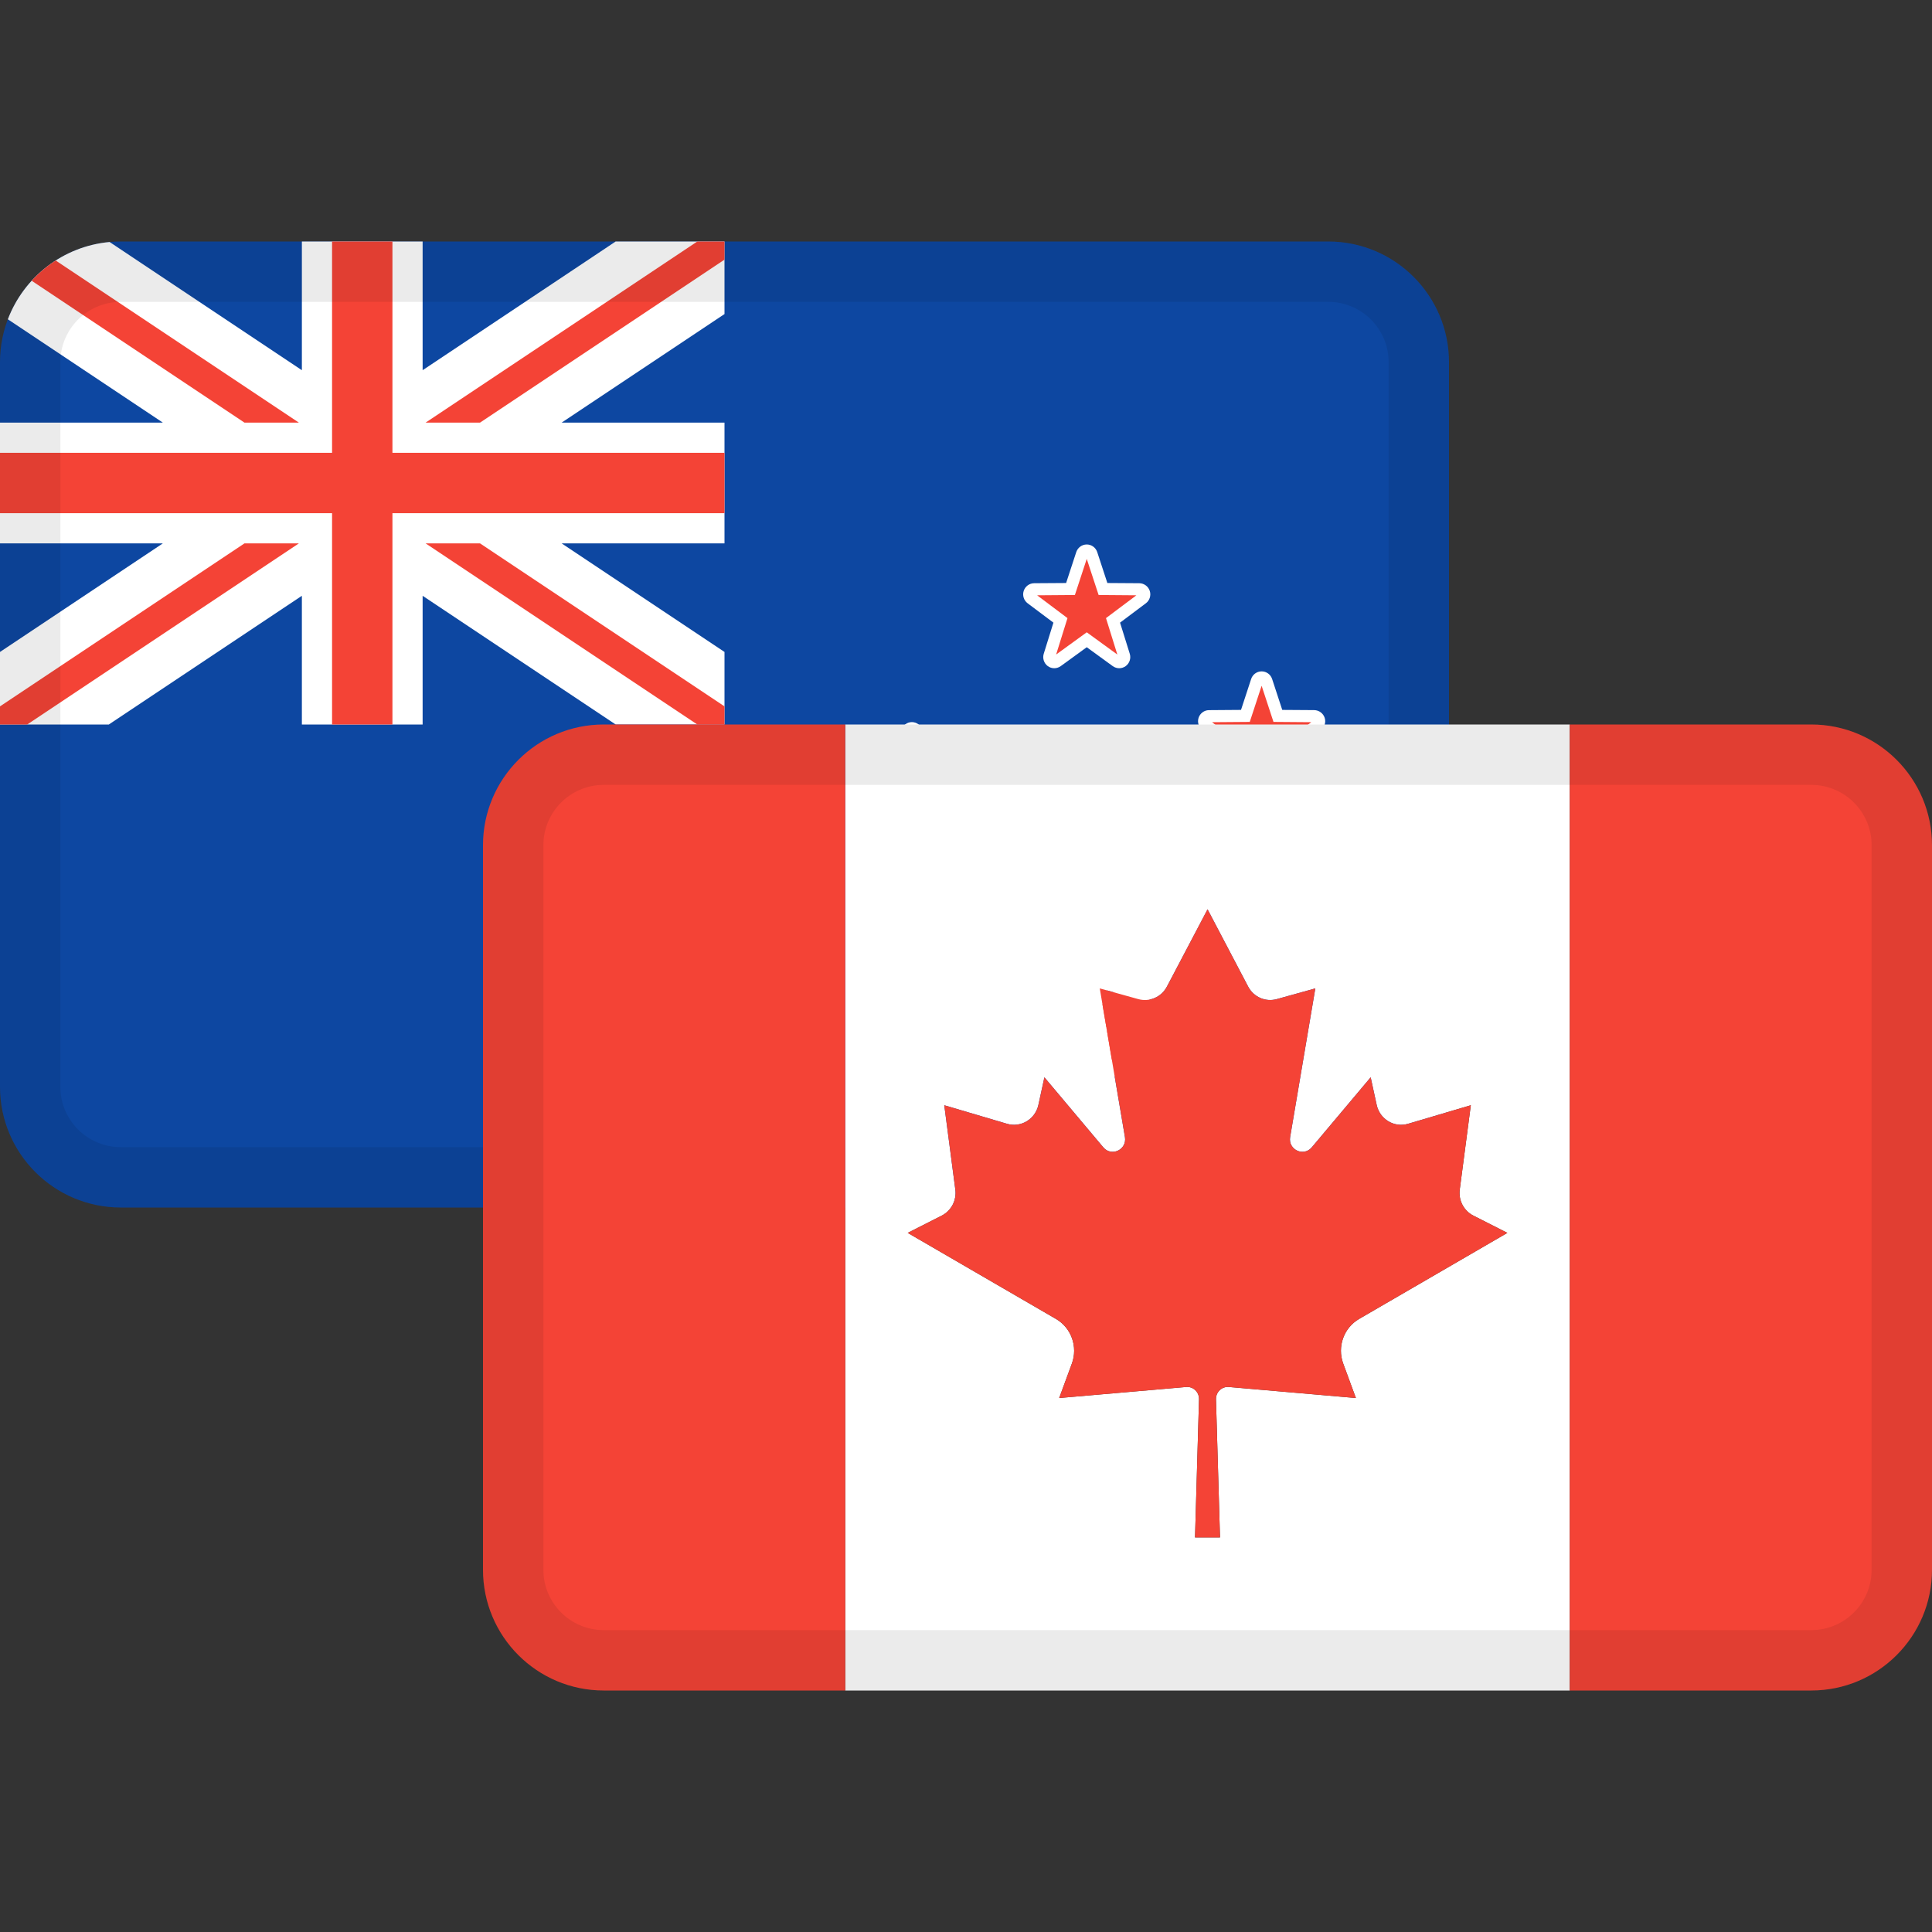
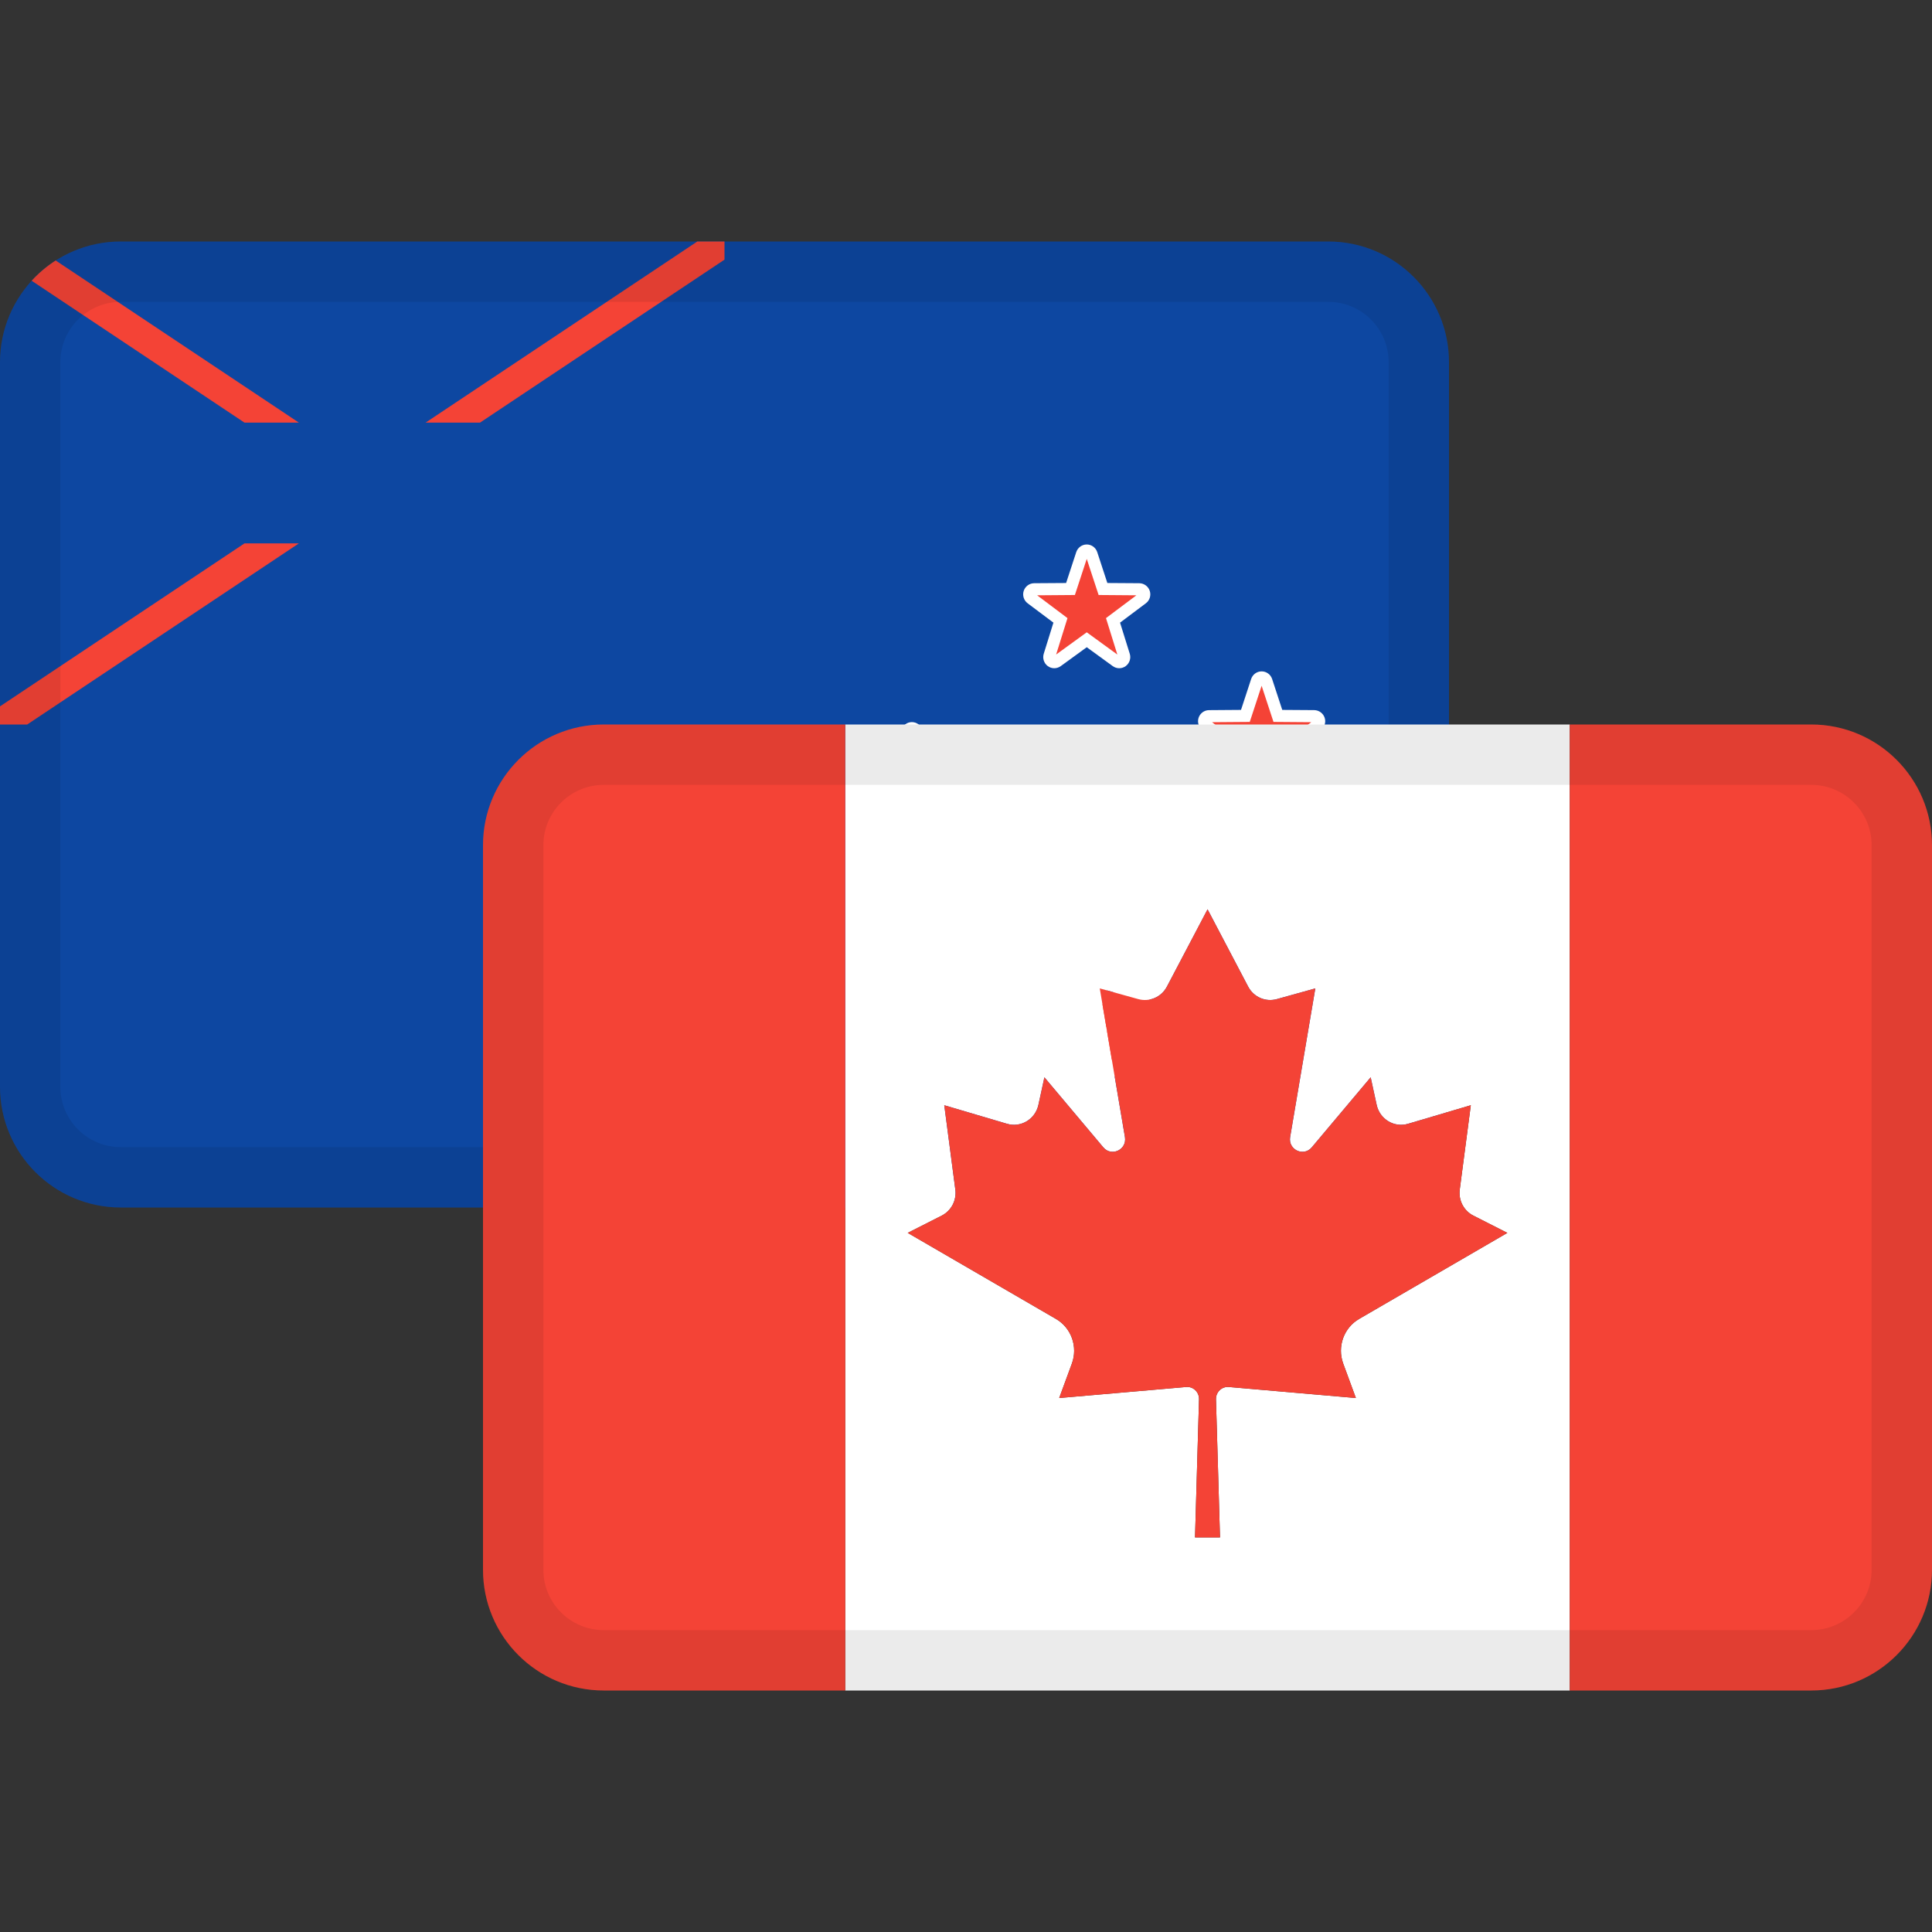
<svg xmlns="http://www.w3.org/2000/svg" width="72" height="72" viewBox="0 0 72 72" fill="none">
  <rect x="0" y="0" width="72" height="72" fill="#333333" stroke="none" />
  <path d="M0 13.5C0 11.015 2.015 9 4.5 9H49.5C51.985 9 54 11.015 54 13.5V40.5C54 42.985 51.985 45 49.5 45H4.5C2.015 45 0 42.985 0 40.5V13.5Z" fill="#0D47A1" />
  <path d="M40.109 20.574C40.165 20.409 40.32 20.291 40.5 20.291C40.679 20.291 40.835 20.408 40.89 20.574L41.268 21.727L42.461 21.735C42.639 21.738 42.795 21.855 42.849 22.023C42.903 22.191 42.845 22.375 42.705 22.481L41.741 23.204L42.103 24.364C42.155 24.532 42.096 24.717 41.954 24.822L41.952 24.824C41.88 24.876 41.795 24.903 41.71 24.903C41.624 24.903 41.541 24.875 41.471 24.826L40.5 24.12L39.53 24.825C39.46 24.875 39.375 24.903 39.289 24.903C39.204 24.903 39.119 24.876 39.047 24.823C38.905 24.718 38.845 24.533 38.897 24.365L39.258 23.204L38.296 22.482C38.156 22.376 38.096 22.191 38.15 22.023C38.204 21.855 38.359 21.737 38.538 21.735L39.731 21.727L40.109 20.574Z" fill="white" />
  <path d="M46.627 25.303C46.682 25.137 46.837 25.02 47.017 25.02C47.197 25.02 47.353 25.137 47.408 25.303L47.786 26.456L48.978 26.464C49.157 26.467 49.313 26.584 49.367 26.752C49.421 26.92 49.362 27.104 49.222 27.21L48.259 27.933L48.62 29.093C48.672 29.261 48.613 29.446 48.471 29.551L48.469 29.553C48.398 29.605 48.313 29.632 48.227 29.632C48.141 29.632 48.058 29.604 47.988 29.555L47.986 29.554L47.017 28.849L46.047 29.554C45.977 29.604 45.892 29.632 45.807 29.632C45.721 29.632 45.636 29.605 45.564 29.552C45.423 29.447 45.362 29.262 45.414 29.093L45.776 27.933L44.813 27.211C44.673 27.105 44.614 26.92 44.667 26.752C44.722 26.584 44.877 26.466 45.055 26.465L46.249 26.456L46.627 25.303Z" fill="white" />
  <path d="M33.592 27.195C33.648 27.029 33.803 26.911 33.983 26.911C34.162 26.911 34.318 27.029 34.373 27.195L34.751 28.347L35.944 28.356C36.122 28.358 36.278 28.475 36.332 28.643C36.386 28.811 36.328 28.996 36.188 29.102L35.224 29.825L35.586 30.985C35.638 31.153 35.579 31.338 35.437 31.443L35.435 31.444C35.363 31.497 35.278 31.523 35.193 31.523C35.106 31.523 35.023 31.496 34.954 31.447L34.952 31.445L33.983 30.741L33.013 31.445C32.943 31.495 32.858 31.523 32.772 31.523C32.687 31.523 32.601 31.496 32.53 31.444C32.388 31.338 32.328 31.153 32.38 30.985L32.741 29.825L31.779 29.103C31.639 28.996 31.579 28.811 31.633 28.643C31.687 28.476 31.842 28.358 32.021 28.356L33.214 28.347L33.592 27.195Z" fill="white" />
  <path d="M40.109 35.822C40.165 35.657 40.32 35.539 40.5 35.539C40.679 35.539 40.835 35.657 40.89 35.823L41.269 36.975L42.461 36.985C42.64 36.987 42.795 37.104 42.849 37.272C42.903 37.441 42.845 37.624 42.705 37.731L41.741 38.453L42.103 39.613C42.155 39.781 42.096 39.965 41.954 40.071L41.952 40.072C41.88 40.124 41.796 40.151 41.71 40.151C41.624 40.151 41.541 40.124 41.471 40.075L40.5 39.369L39.53 40.073C39.46 40.123 39.375 40.151 39.289 40.151C39.203 40.151 39.118 40.124 39.047 40.072C38.905 39.966 38.845 39.781 38.897 39.613L39.258 38.453L38.296 37.732C38.156 37.625 38.097 37.441 38.15 37.273C38.204 37.106 38.358 36.987 38.538 36.985L39.731 36.975L40.109 35.822Z" fill="white" />
  <path d="M40.058 22.174L40.5 20.828L40.942 22.174L42.35 22.185L41.217 23.035L41.64 24.393L40.5 23.564L39.359 24.392L39.782 23.035L38.65 22.185L40.058 22.174Z" fill="#F44336" />
  <path d="M46.575 26.903L47.017 25.557L47.459 26.903L48.868 26.914L47.735 27.764L48.158 29.122L47.017 28.293L45.877 29.121L46.3 27.764L45.167 26.914L46.575 26.903Z" fill="#F44336" />
  <path d="M33.541 28.795L33.983 27.448L34.425 28.795L35.833 28.805L34.7 29.655L35.123 31.013L33.983 30.184L32.842 31.013L33.265 29.655L32.132 28.805L33.541 28.795Z" fill="#F44336" />
  <path d="M40.058 37.422L40.5 36.076L40.942 37.422L42.35 37.434L41.217 38.283L41.641 39.641L40.5 38.813L39.359 39.641L39.782 38.283L38.65 37.434L40.058 37.422Z" fill="#F44336" />
-   <path d="M11.25 9V13.796L4.085 9.019C2.345 9.178 0.891 10.328 0.293 11.899L6.069 15.75H5.76675e-06L0 20.25H6.069L5.76675e-06 24.296V27H4.056L11.25 22.204V27H15.75V22.204L22.944 27H27V24.296L20.931 20.25H27V15.75H20.931L27 11.704V9H22.944L15.75 13.796V9H11.25Z" fill="white" />
-   <path d="M12.375 9V16.875H0V19.125H12.375V27H14.625V19.125H27V16.875H14.625V9H12.375Z" fill="#F44336" />
  <path d="M25.986 9L15.861 15.75H17.889L27 9.676V9H25.986Z" fill="#F44336" />
  <path d="M5.76675e-06 27L1.014 27L11.139 20.25H9.111L0 26.324L5.76675e-06 27Z" fill="#F44336" />
  <path d="M1.18 10.463L9.111 15.75H11.139L2.076 9.708C1.745 9.92 1.444 10.174 1.18 10.463Z" fill="#F44336" />
-   <path d="M17.889 20.25L27 26.324V27L25.986 27L15.861 20.25H17.889Z" fill="#F44336" />
  <path fill-rule="evenodd" clip-rule="evenodd" d="M49.5 11.25H4.5C3.257 11.25 2.25 12.257 2.25 13.5V40.5C2.25 41.743 3.257 42.75 4.5 42.75H49.5C50.743 42.75 51.75 41.743 51.75 40.5V13.5C51.75 12.257 50.743 11.25 49.5 11.25ZM4.5 9C2.015 9 0 11.015 0 13.5V40.5C0 42.985 2.015 45 4.5 45H49.5C51.985 45 54 42.985 54 40.5V13.5C54 11.015 51.985 9 49.5 9H4.5Z" fill="black" fill-opacity="0.08" />
  <path fill-rule="evenodd" clip-rule="evenodd" d="M31.5 27H58.5V63H31.5V27ZM46.515 36.767L45.003 33.888V33.883L45.002 33.886L45.003 33.888L43.488 36.767C43.284 37.157 42.841 37.35 42.421 37.234L40.985 36.835L41.923 42.375C42.003 42.844 41.423 43.121 41.118 42.759L38.922 40.148L38.698 41.176C38.581 41.71 38.045 42.033 37.529 41.88L35.19 41.189L35.602 44.331C35.655 44.731 35.451 45.121 35.096 45.302L33.828 45.946L39.353 49.153C39.925 49.485 40.176 50.19 39.945 50.817L39.473 52.1L44.207 51.689C44.468 51.666 44.692 51.881 44.684 52.148L44.535 57.295H45.466L45.316 52.148C45.309 51.88 45.532 51.666 45.794 51.689L50.53 52.1L50.058 50.817C49.827 50.189 50.078 49.485 50.65 49.153L56.175 45.946L54.907 45.302C54.551 45.121 54.348 44.731 54.401 44.331L54.813 41.189L52.474 41.88C51.957 42.033 51.421 41.71 51.305 41.176L51.081 40.148L48.885 42.759C48.58 43.121 48 42.844 48.08 42.375L49.018 36.835L47.582 37.234C47.162 37.35 46.719 37.157 46.515 36.767Z" fill="white" />
  <path d="M58.5 27H67.5C69.985 27 72 29.015 72 31.5V58.5C72 60.985 69.985 63 67.5 63H58.5V27Z" fill="#F44336" />
  <path d="M22.5 27H31.5V63H22.5C20.015 63 18 60.985 18 58.5V31.5C18 29.015 20.015 27 22.5 27Z" fill="#F44336" />
  <path d="M45.003 33.883V33.888L46.515 36.767C46.719 37.157 47.162 37.35 47.582 37.234L49.018 36.835L48.08 42.375C48 42.844 48.58 43.121 48.885 42.759L51.081 40.148L51.305 41.176C51.421 41.71 51.957 42.033 52.474 41.88L54.813 41.189L54.401 44.331C54.348 44.731 54.551 45.121 54.907 45.302L56.175 45.946L50.65 49.153C50.078 49.485 49.827 50.189 50.058 50.817L50.53 52.1L45.794 51.689C45.532 51.666 45.309 51.88 45.316 52.148L45.466 57.295H44.535L44.684 52.148C44.692 51.881 44.468 51.666 44.207 51.689L39.473 52.1L39.945 50.817C40.176 50.19 39.925 49.485 39.353 49.153L33.828 45.946L35.096 45.302C35.451 45.121 35.655 44.731 35.602 44.331L35.19 41.189L37.529 41.88C38.045 42.033 38.581 41.71 38.698 41.176L38.922 40.148L41.118 42.759C41.423 43.121 42.003 42.844 41.923 42.375L40.985 36.835L42.421 37.234C42.841 37.35 43.284 37.157 43.488 36.767L45 33.888L45.002 33.886L45.003 33.883Z" fill="#F44336" />
  <path fill-rule="evenodd" clip-rule="evenodd" d="M67.5 29.25H22.5C21.257 29.25 20.25 30.257 20.25 31.5V58.5C20.25 59.743 21.257 60.75 22.5 60.75H67.5C68.743 60.75 69.75 59.743 69.75 58.5V31.5C69.75 30.257 68.743 29.25 67.5 29.25ZM22.5 27C20.015 27 18 29.015 18 31.5V58.5C18 60.985 20.015 63 22.5 63H67.5C69.985 63 72 60.985 72 58.5V31.5C72 29.015 69.985 27 67.5 27H22.5Z" fill="black" fill-opacity="0.08" />
</svg>